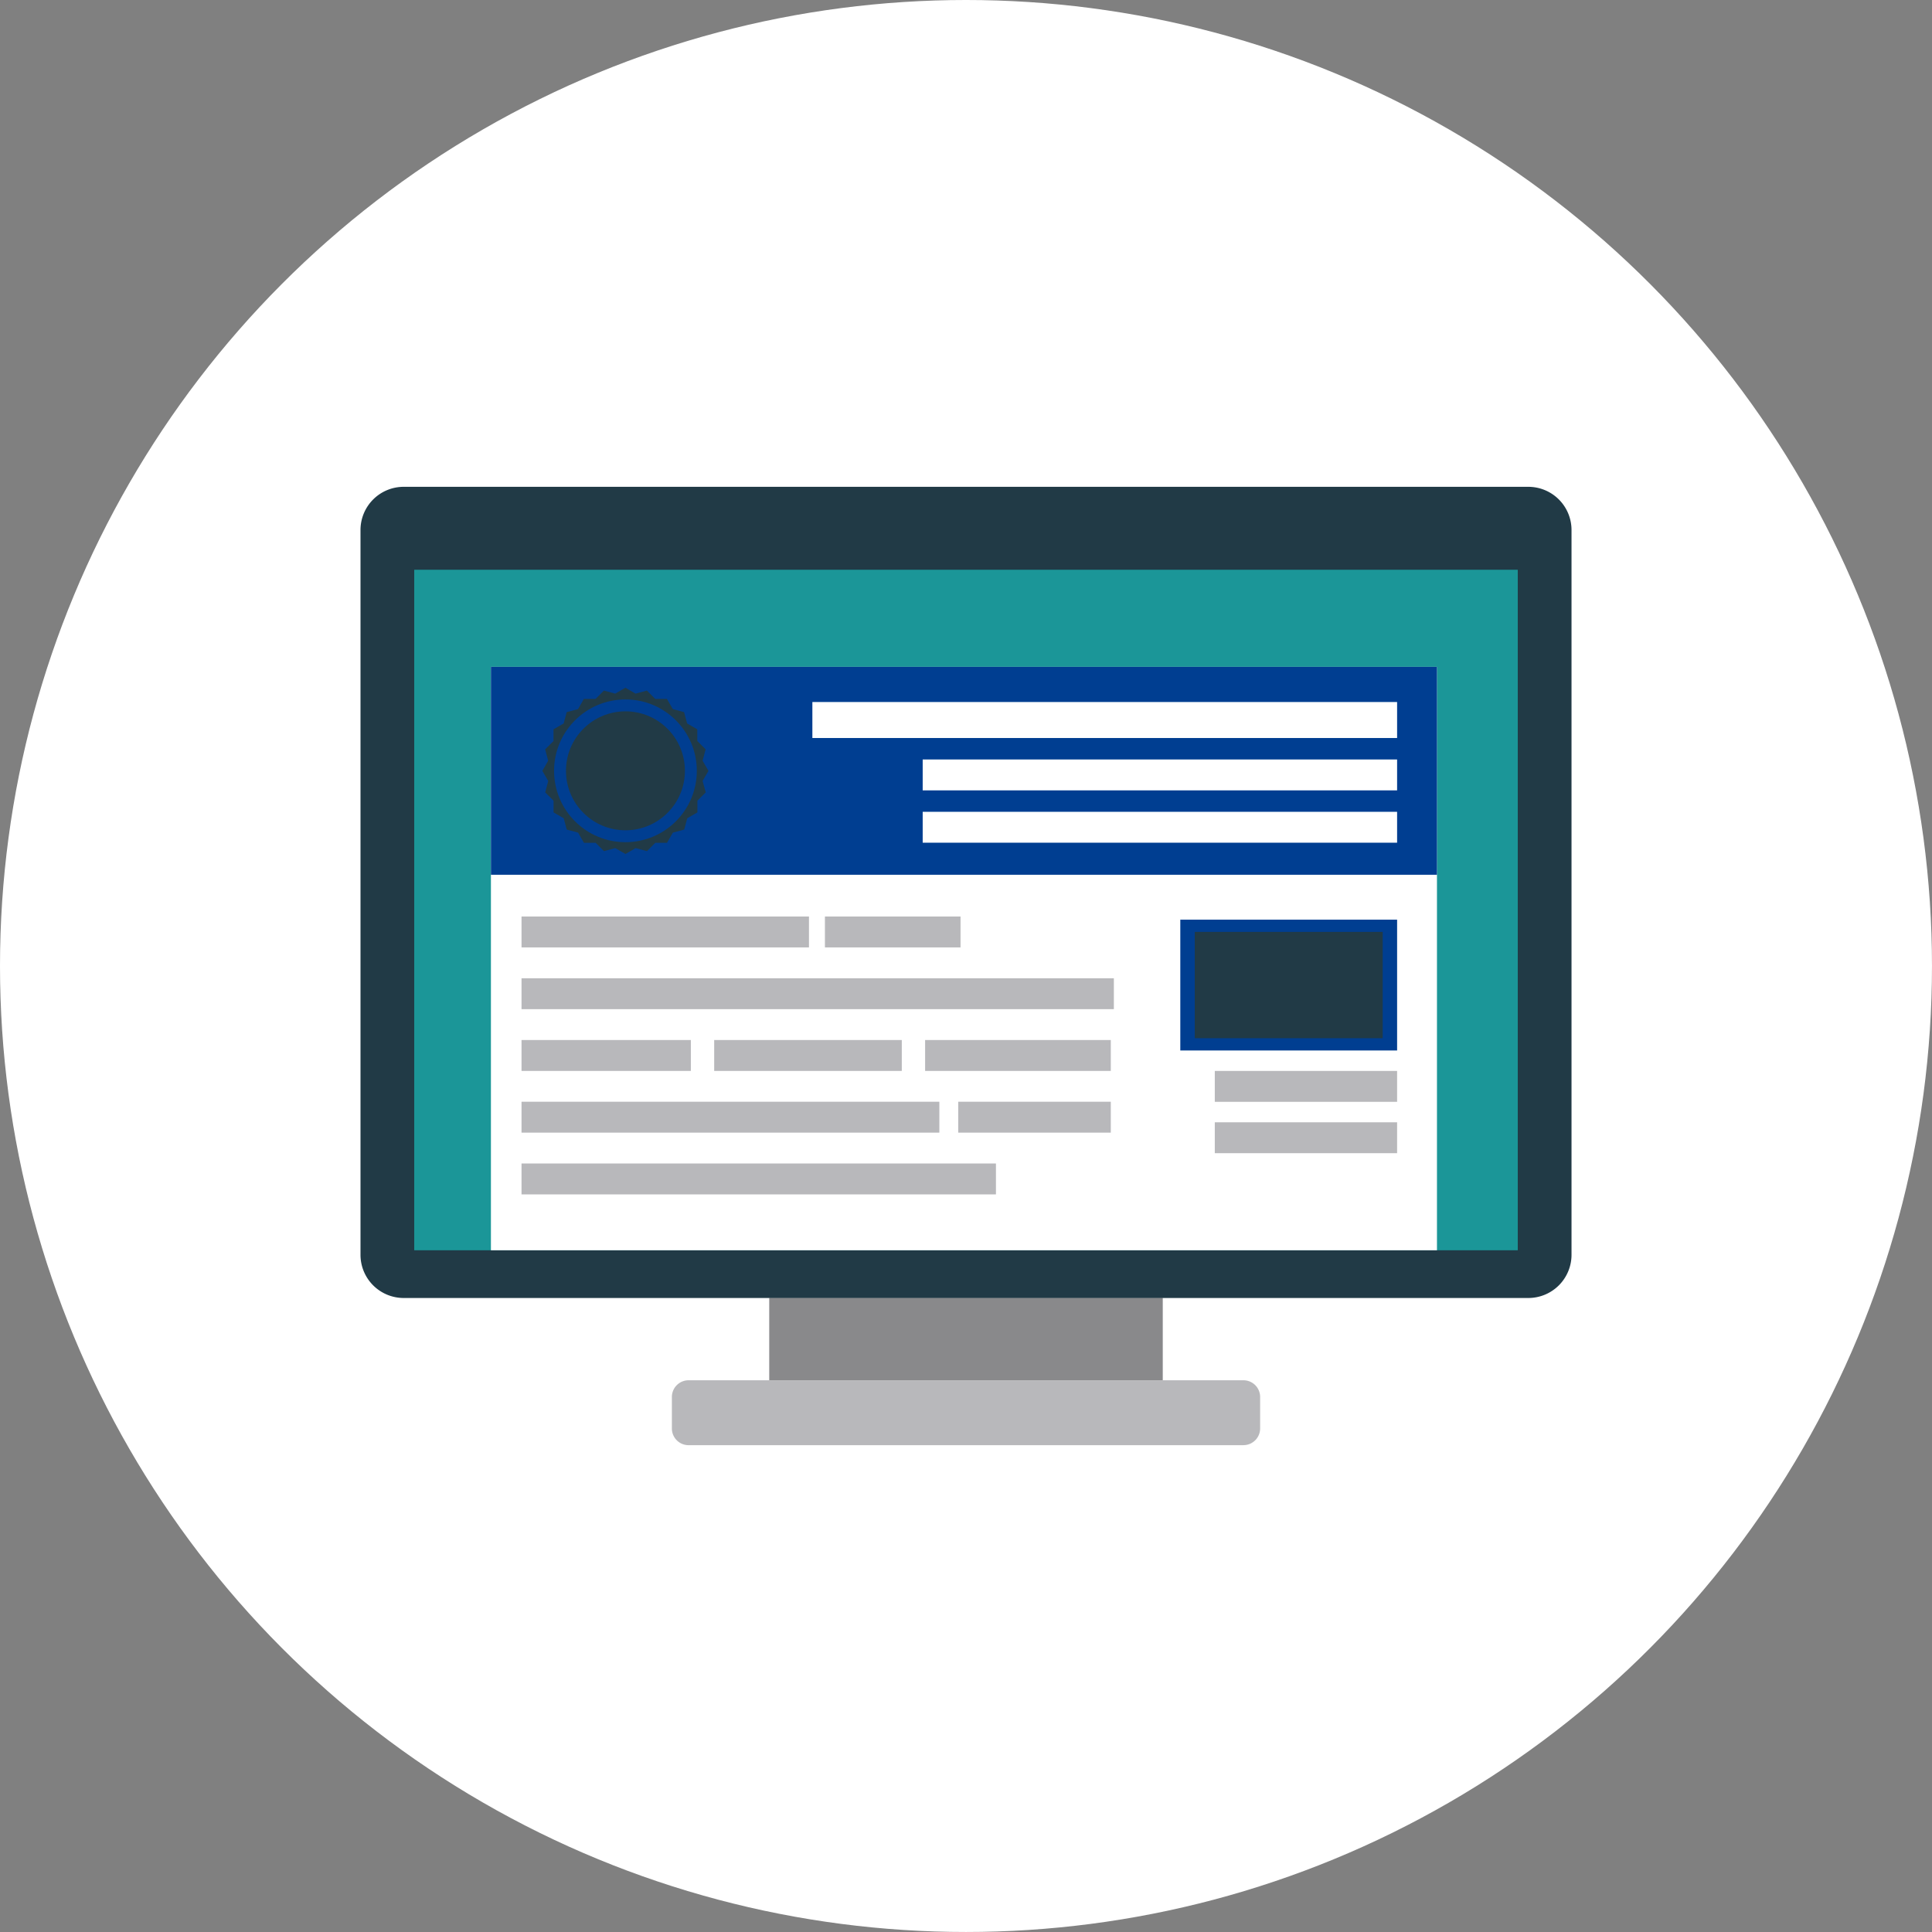
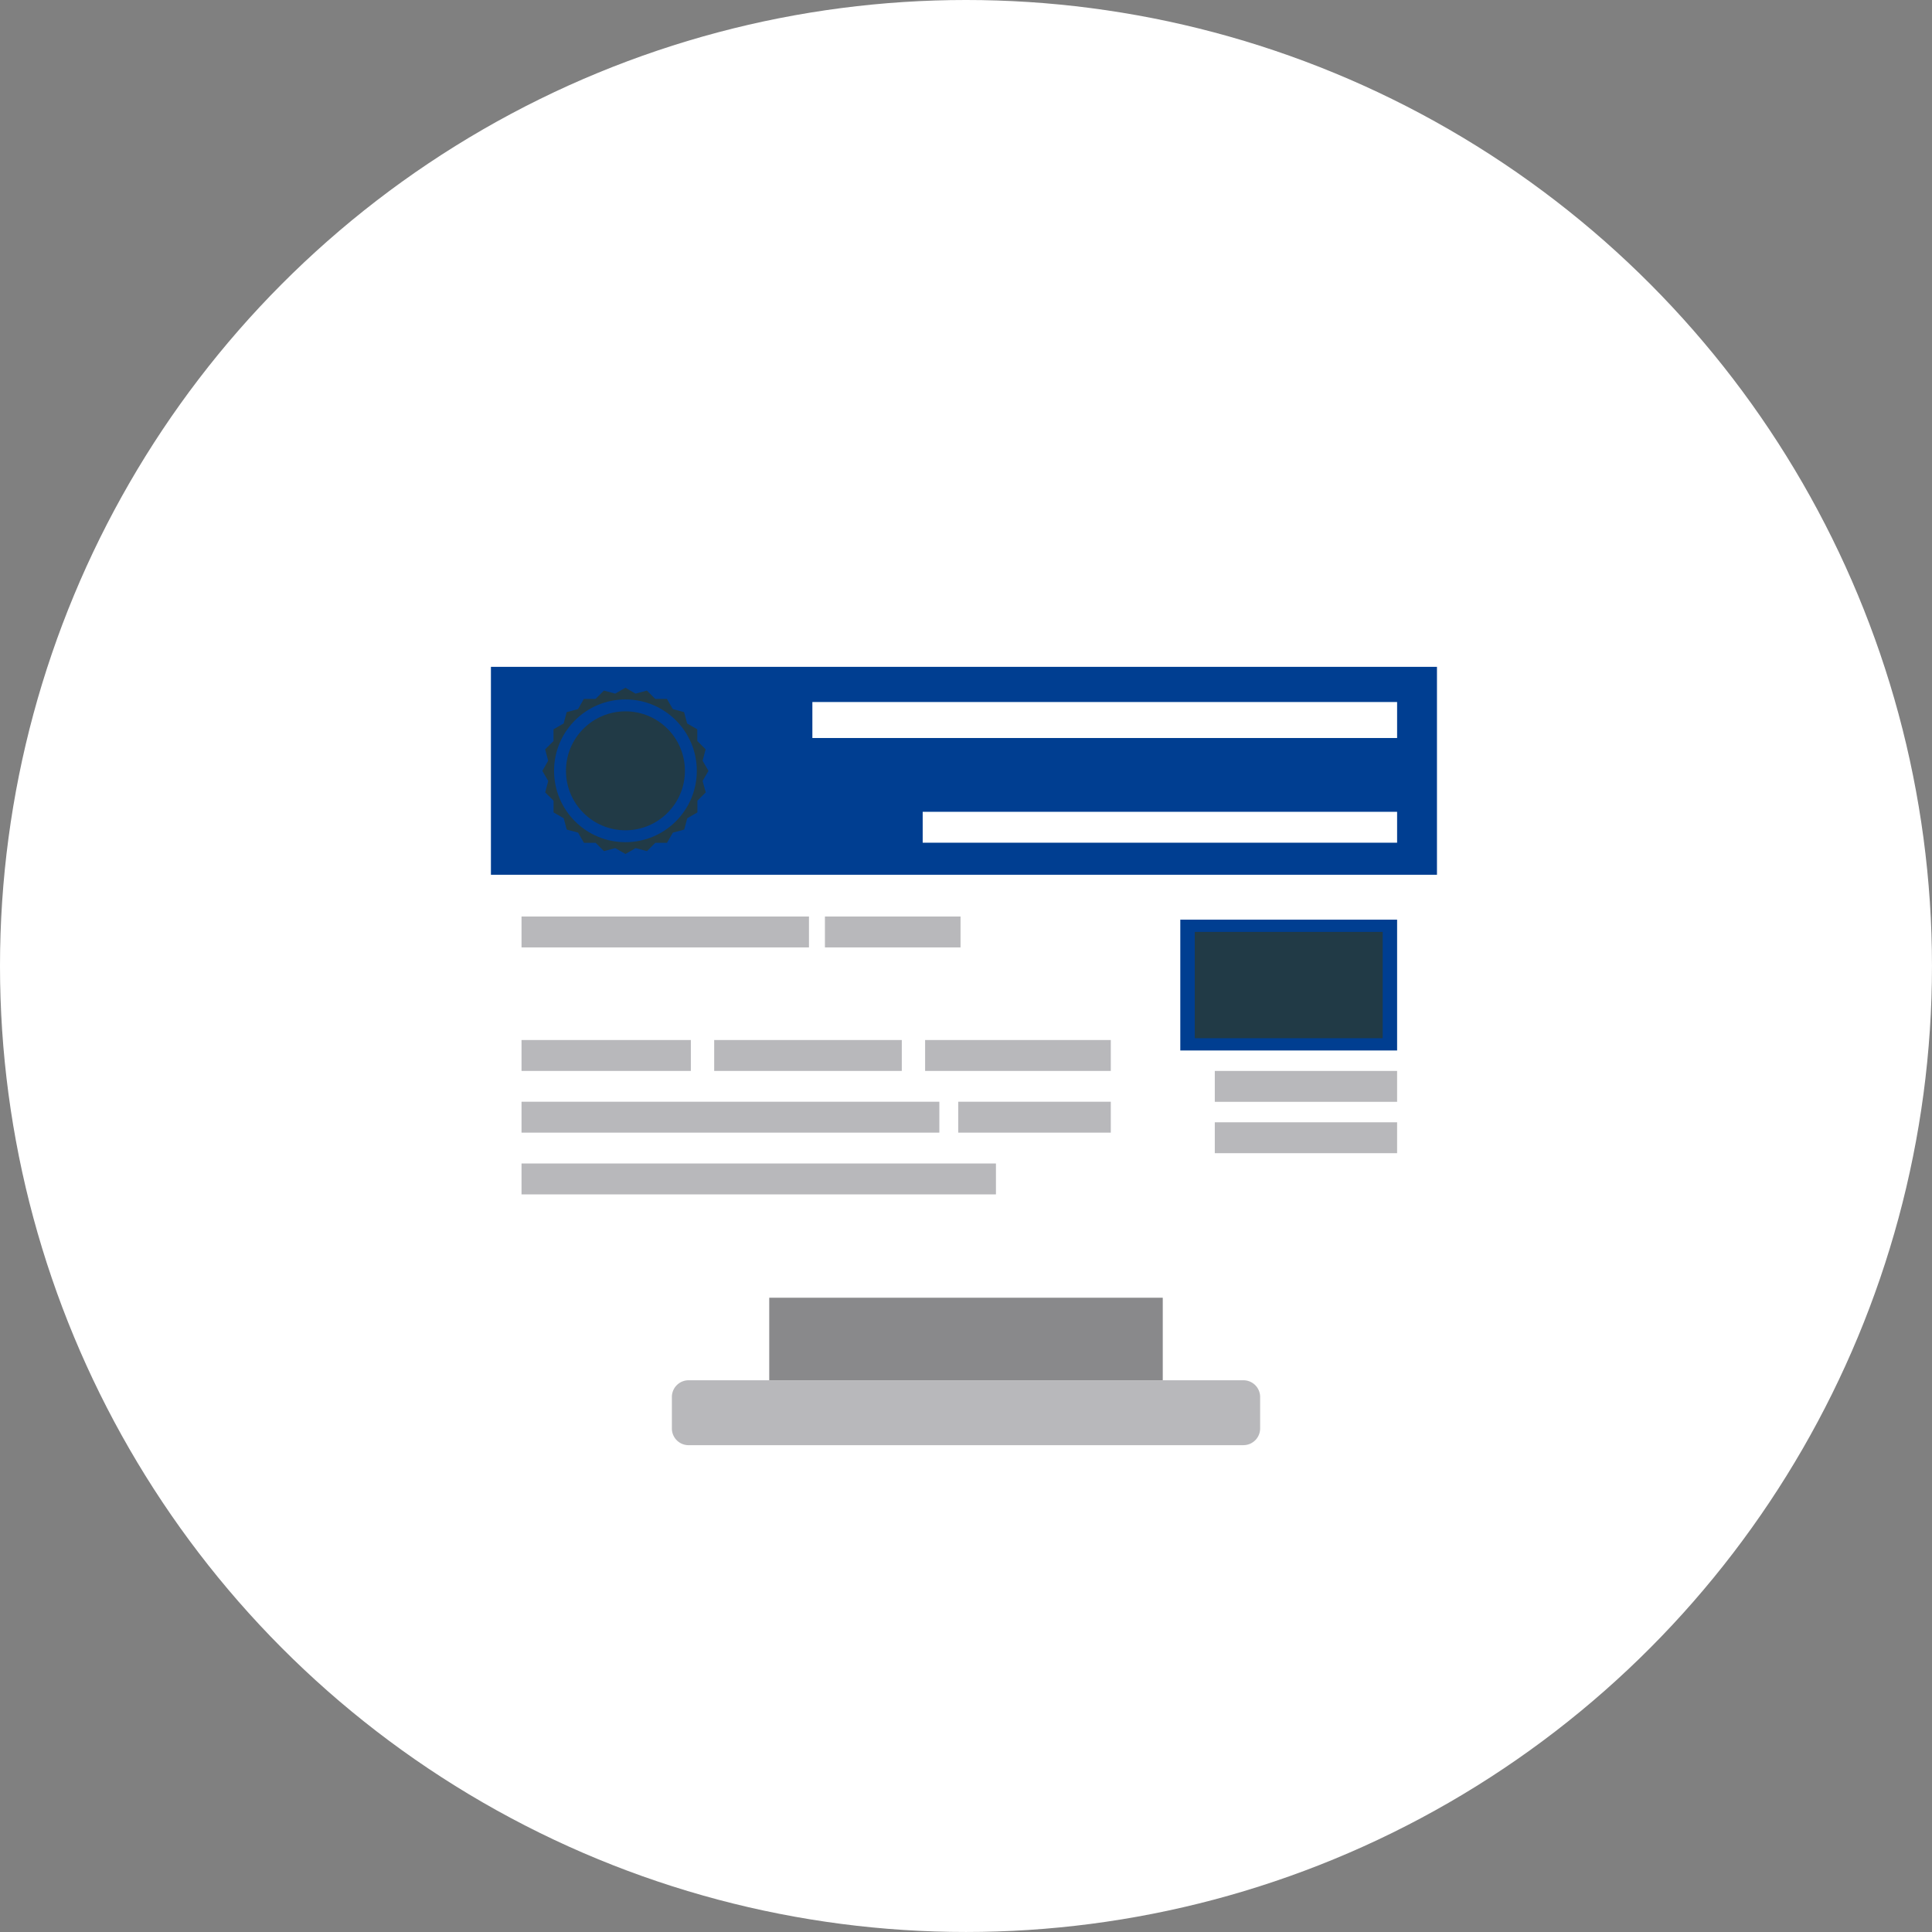
<svg xmlns="http://www.w3.org/2000/svg" id="Group_1597" data-name="Group 1597" width="115.733" height="115.733" viewBox="0 0 115.733 115.733">
  <rect x="0" y="0" width="115.733" height="115.733" fill="#808080" stroke="none" />
  <defs>
    <clipPath id="clip-path">
      <rect id="Rectangle_820" data-name="Rectangle 820" width="72.544" height="57.41" fill="none" />
    </clipPath>
  </defs>
  <ellipse id="Ellipse_89" data-name="Ellipse 89" cx="57.866" cy="57.866" rx="57.866" ry="57.866" transform="translate(0 0)" fill="#fff" />
  <g id="Group_1588" data-name="Group 1588" transform="translate(21.595 29.162)">
    <rect id="Rectangle_800" data-name="Rectangle 800" width="23.573" height="4.954" transform="translate(24.485 48.576)" fill="#89898b" />
    <g id="Group_730" data-name="Group 730" transform="translate(0 0)">
      <g id="Group_729" data-name="Group 729" clip-path="url(#clip-path)">
        <path id="Path_2536" data-name="Path 2536" d="M45.12,35.112H11.882a1,1,0,0,1-1-1V32.224a1,1,0,0,1,1-1H45.12a1,1,0,0,1,1,1v1.886a1,1,0,0,1-1,1" transform="translate(7.771 22.297)" fill="#b8b8bb" />
-         <path id="Path_2537" data-name="Path 2537" d="M69.957,48.592H2.587A2.588,2.588,0,0,1,0,46.005V2.587A2.588,2.588,0,0,1,2.587,0H69.957a2.588,2.588,0,0,1,2.587,2.587V46.005a2.588,2.588,0,0,1-2.587,2.587" transform="translate(0 0)" fill="#213a46" />
-         <rect id="Rectangle_801" data-name="Rectangle 801" width="66.105" height="40.765" transform="translate(3.219 4.968)" fill="#1b9698" />
        <rect id="Rectangle_802" data-name="Rectangle 802" width="56.671" height="34.949" transform="translate(7.813 10.784)" fill="#fff" />
        <rect id="Rectangle_803" data-name="Rectangle 803" width="56.671" height="12.455" transform="translate(7.813 10.784)" fill="#003e91" />
        <rect id="Rectangle_804" data-name="Rectangle 804" width="35.027" height="2.156" transform="translate(27.069 12.891)" fill="#fff" />
        <rect id="Rectangle_805" data-name="Rectangle 805" width="12.987" height="7.836" transform="translate(49.109 25.929)" fill="#003e91" />
        <rect id="Rectangle_806" data-name="Rectangle 806" width="11.257" height="6.368" transform="translate(49.975 26.662)" fill="#213a46" />
-         <rect id="Rectangle_807" data-name="Rectangle 807" width="28.419" height="1.851" transform="translate(33.677 16.333)" fill="#fff" />
        <rect id="Rectangle_808" data-name="Rectangle 808" width="28.419" height="1.851" transform="translate(33.677 19.468)" fill="#fff" />
        <rect id="Rectangle_809" data-name="Rectangle 809" width="17.219" height="1.851" transform="translate(9.646 25.74)" fill="#b8b8bb" />
        <rect id="Rectangle_810" data-name="Rectangle 810" width="8.123" height="1.851" transform="translate(27.821 25.74)" fill="#b8b8bb" />
-         <rect id="Rectangle_811" data-name="Rectangle 811" width="35.483" height="1.851" transform="translate(9.646 29.439)" fill="#b8b8bb" />
        <rect id="Rectangle_812" data-name="Rectangle 812" width="10.143" height="1.851" transform="translate(9.646 33.139)" fill="#b8b8bb" />
        <rect id="Rectangle_813" data-name="Rectangle 813" width="11.238" height="1.851" transform="translate(21.187 33.139)" fill="#b8b8bb" />
        <rect id="Rectangle_814" data-name="Rectangle 814" width="11.123" height="1.851" transform="translate(33.822 33.139)" fill="#b8b8bb" />
        <rect id="Rectangle_815" data-name="Rectangle 815" width="25.029" height="1.851" transform="translate(9.646 36.836)" fill="#b8b8bb" />
        <rect id="Rectangle_816" data-name="Rectangle 816" width="9.138" height="1.851" transform="translate(35.807 36.836)" fill="#b8b8bb" />
        <rect id="Rectangle_817" data-name="Rectangle 817" width="28.419" height="1.851" transform="translate(9.646 40.535)" fill="#b8b8bb" />
        <rect id="Rectangle_818" data-name="Rectangle 818" width="10.921" height="1.851" transform="translate(51.175 34.99)" fill="#b8b8bb" />
        <rect id="Rectangle_819" data-name="Rectangle 819" width="10.921" height="1.851" transform="translate(51.175 38.067)" fill="#b8b8bb" />
        <path id="Path_2538" data-name="Path 2538" d="M15.954,12.605,16.305,12l-.351-.609.182-.679-.5-.5v-.7l-.609-.351-.182-.679L14.169,8.3l-.351-.609h-.7l-.5-.5-.679.182-.609-.351-.609.351-.679-.182-.5.5h-.7L8.492,8.3l-.679.182-.182.679-.609.351v.7l-.5.5.182.679L6.356,12l.351.609-.182.679.5.5v.7l.609.351.182.679.679.182.351.609h.7l.5.5.679-.182.609.351.609-.351.679.182.5-.5h.7l.351-.609.679-.182.182-.679.609-.351v-.7l.5-.5Z" transform="translate(4.539 5.015)" fill="#213a46" />
        <ellipse id="Ellipse_46" data-name="Ellipse 46" cx="3.919" cy="3.919" rx="3.919" ry="3.919" transform="translate(11.952 13.093)" fill="none" stroke="#003e91" stroke-miterlimit="10" stroke-width="0.713" />
      </g>
    </g>
  </g>
</svg>